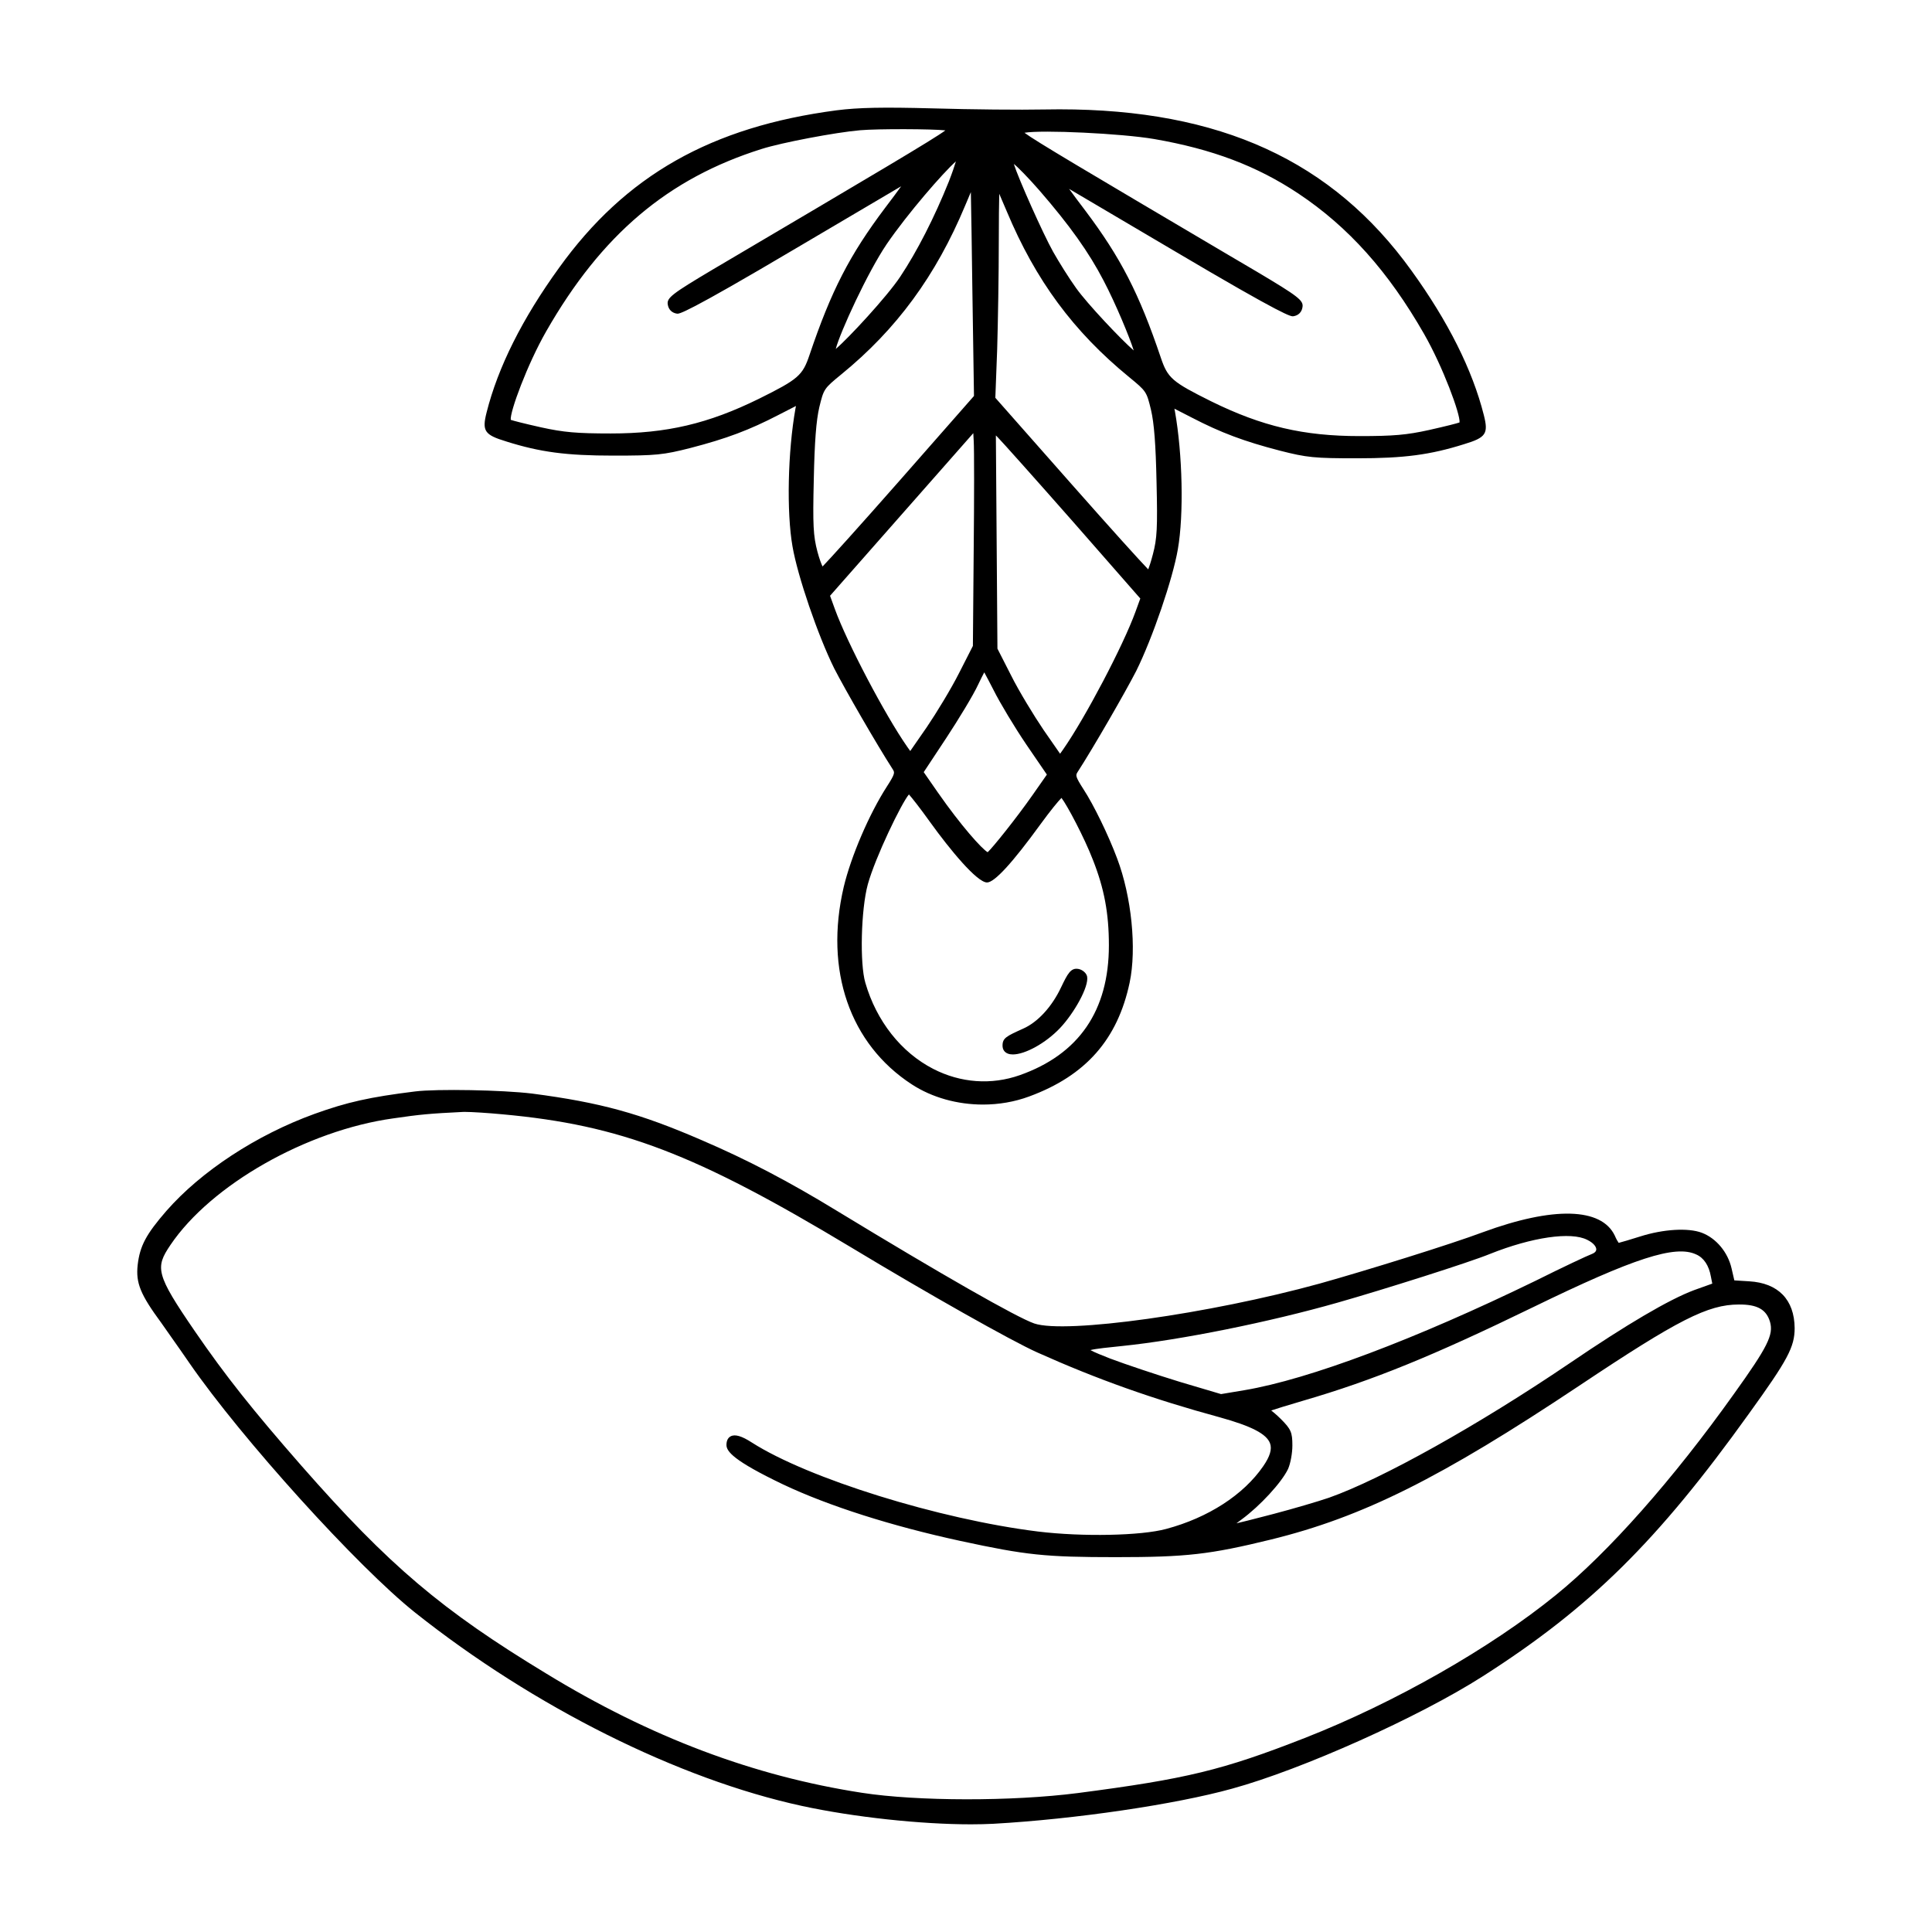
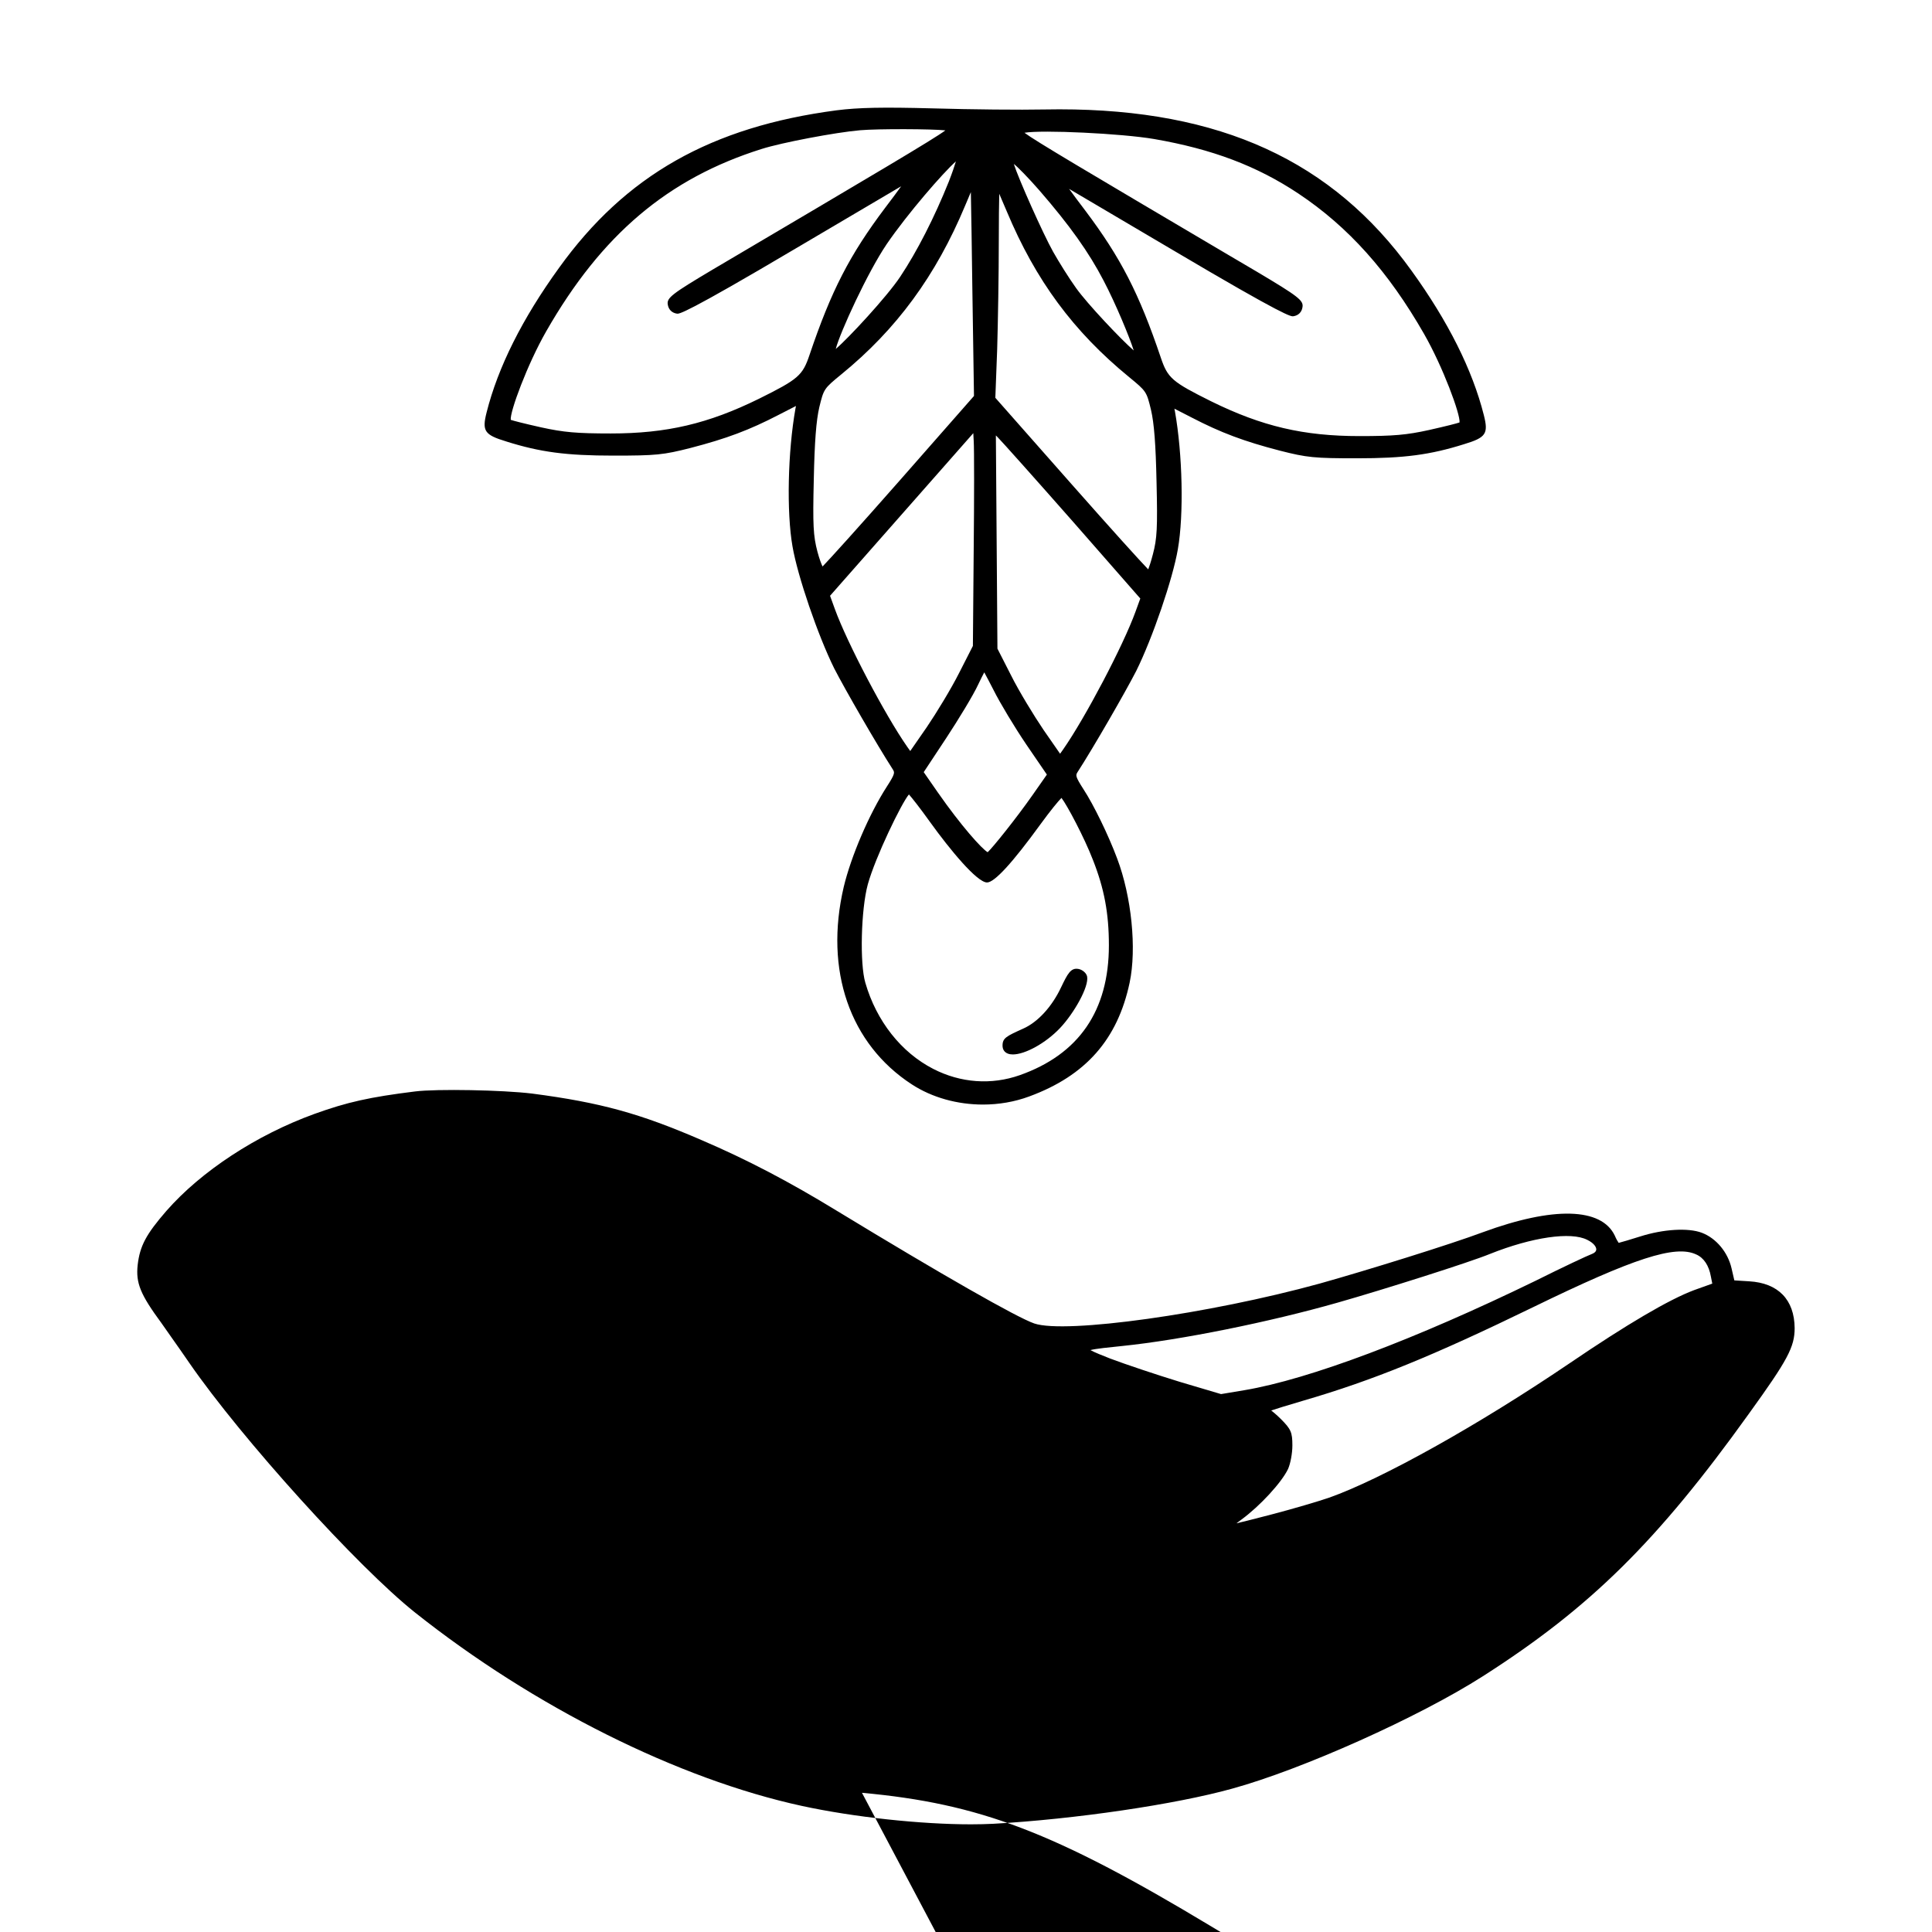
<svg xmlns="http://www.w3.org/2000/svg" fill="#000000" width="800px" height="800px" version="1.1" viewBox="144 144 512 512">
-   <path d="m607.55 483.56-3.934-0.246-0.73-3.16c-0.977-4.297-4.074-8.012-7.891-9.461-3.621-1.359-10.191-0.969-16.344 0.988-2.711 0.863-4.953 1.508-5.684 1.691-0.227-0.312-0.641-0.992-1.043-1.945-3.551-7.41-16.27-7.738-34.926-0.883-8.531 3.199-30.918 10.156-43.262 13.613-29.234 8.051-67.391 13.387-75.641 10.578-4.5-1.523-24.484-12.93-52.164-29.766-12.848-7.856-23.949-13.66-35.996-18.824-16.34-7.082-26.828-9.969-44.891-12.332-7.863-0.961-25.258-1.281-31.02-0.57-12.062 1.496-18.051 2.836-26.719 5.965-15.348 5.57-30 15.18-39.211 25.699-5.379 6.195-7.023 9.273-7.609 14.328-0.523 4.781 0.711 7.801 6.273 15.359 0.66 0.945 1.543 2.203 2.504 3.566 1.648 2.336 3.543 5.019 4.988 7.141 13.805 19.977 44.523 53.926 59.75 66.043 31.441 24.98 69.773 44.141 102.52 51.246 13.77 2.988 31.535 4.875 44.777 4.875 2.117 0 4.109-0.051 5.965-0.145 21.637-1.215 48.238-5.129 63.254-9.305 18.523-5.078 49.574-18.992 66.441-29.785 28.457-18.176 46.25-35.734 70.512-69.57 10.316-14.293 12.133-17.688 12.133-22.715-0.074-7.539-4.363-11.938-12.055-12.387zm-235.12 135.55c-28.758-4.434-56.125-14.766-83.652-31.594-27.746-16.812-41.68-28.641-64.844-55.02-13.105-14.973-20.242-23.977-28.285-35.691-10.43-15.199-10.527-16.855-6.5-22.848 10.766-15.973 36.168-30.406 59.086-33.578 7.176-1.047 9.582-1.266 18.414-1.703 0.133-0.004 0.297-0.012 0.492-0.012 1.805 0 6.211 0.277 10.102 0.648h0.004c31.215 2.856 51.047 10.43 92.258 35.227 20.469 12.352 42.629 24.863 49.398 27.879 15.855 7.113 30.754 12.402 48.289 17.168 8.469 2.344 12.473 4.414 13.383 6.926 0.555 1.531-0.02 3.457-1.812 6.051-5.215 7.586-14.586 13.645-25.703 16.617-6.621 1.809-22.168 2.125-33.961 0.691-26.191-3.238-60.926-14.043-75.844-23.582-2.695-1.742-4.492-2.277-5.648-1.633-0.5 0.273-1.09 0.883-1.09 2.266 0 1.707 1.82 4.156 15 10.465 12.062 5.703 28.746 11.023 46.984 14.973 17.461 3.777 22.465 4.301 41.203 4.301 18.715 0 24.863-0.695 41.082-4.66 24.344-5.981 44.969-16.27 81.75-40.789 26.184-17.48 34.086-21.504 42.273-21.504 4.883-0.039 7.289 1.316 8.258 4.594 0.988 3.414-0.613 6.621-9.523 19.055-16.117 22.641-33.312 42.074-47.188 53.312-17.301 14.078-42.82 28.613-66.609 37.926-21.754 8.516-31.312 10.832-60.133 14.586-17.375 2.227-42.492 2.199-57.184-0.07zm220.54-133.22c-6.641 2.484-17.766 9.02-33.066 19.426-24.129 16.355-49.73 30.656-63.707 35.594-2.977 1.02-9.523 2.934-14.574 4.266l-2.664 0.691c-3.18 0.82-5.691 1.473-7.289 1.828 0.172-0.133 0.352-0.266 0.527-0.398l0.855-0.637c4.84-3.547 10.59-9.777 12.297-13.367 0.641-1.438 1.145-4.172 1.145-6.231 0-3.473-0.371-4.328-3.074-7.027-0.086-0.082-1.359-1.355-2.535-2.238 1.273-0.43 3.769-1.215 8.629-2.644 18.309-5.34 34.215-11.812 60.789-24.742 26.738-13.02 37.648-16.551 43.172-13.98l0.016 0.004c2.035 0.891 3.391 2.922 3.914 5.879l0.367 1.859zm-27.117-9.566c-1.023 0.363-7.738 3.508-14.918 7.098-31.91 15.527-60.008 26.094-77.098 28.984l-6.246 1.043-10.891-3.231c-6.231-1.91-14.539-4.691-18.504-6.191-1.828-0.719-4.211-1.656-5.223-2.238 1.379-0.371 4.969-0.734 8.457-1.09 15.445-1.582 38.949-6.316 57.156-11.516 12.035-3.426 34.891-10.664 40.254-12.871 11.129-4.449 21.496-5.961 25.785-3.742l0.016 0.004c1.805 0.883 2.414 1.934 2.387 2.562-0.035 0.629-0.664 0.996-1.176 1.188zm-156.17-55.242c0-2.004 1.047-2.484 5.441-4.473 3.91-1.719 7.688-5.848 10.121-11.055 1.664-3.457 2.516-5.133 4.516-4.777h0.012c1.098 0.195 2.117 1.078 2.324 2.004 0.523 2.731-3.512 9.793-7.184 13.672-3.828 4.031-9.273 6.984-12.5 6.984-0.508 0-0.953-0.074-1.34-0.227-0.902-0.355-1.391-1.113-1.391-2.129zm-131.52-160.09c9.008 2.836 15.914 3.75 28.418 3.75 11.297 0 13.199-0.191 20.391-2.023 9.527-2.469 15.637-4.762 23.352-8.766l4.613-2.363-0.133 0.695c-2.031 11.387-2.379 27.426-0.785 36.52 1.352 7.871 6.723 23.578 11.059 32.336 2.836 5.527 11.352 20.297 15.516 26.746 0.52 0.84 0.672 1.094-1.562 4.551-4.691 7.281-9.5 18.484-11.445 26.648-5.144 22.016 1.594 41.559 18.02 52.266 5.41 3.535 12.141 5.367 18.887 5.367 4.188 0 8.379-0.707 12.27-2.152 14.965-5.516 23.41-15.105 26.602-30.172 1.898-8.977 0.504-22.812-3.316-32.895-2.297-6.16-6.219-14.223-8.922-18.348-2.227-3.457-2.07-3.707-1.57-4.535 4.188-6.465 12.695-21.242 15.531-26.766 4.336-8.746 9.715-24.453 11.055-32.324 1.594-9.09 1.25-25.129-0.781-36.531l-0.133-0.691 4.606 2.363c7.715 4 13.824 6.297 23.363 8.766 7.188 1.832 9.094 2.019 20.391 2.019 12.496 0 19.406-0.91 28.41-3.742 5.793-1.754 6.481-2.754 5.231-7.688-3.023-11.996-9.477-24.883-19.18-38.301-20.938-29.109-50.652-42.75-93.301-42.75-1.316 0-2.641 0.012-3.977 0.039-6.324 0.133-19.316 0.012-29.582-0.289-13.27-0.352-19.695-0.223-25.453 0.508h-0.004c-33.297 4.379-56 17.27-73.602 41.773-9.719 13.43-16.172 26.32-19.184 38.301-1.25 4.93-0.566 5.938 5.219 7.688zm54.941-45.695c-11.07 6.578-12.434 7.637-12.141 9.391 0.191 1.328 1.098 2.238 2.434 2.43 0.605 0.074 1.805 0.297 31.887-17.516 12.27-7.25 22.672-13.383 27.539-16.242-1.066 1.48-2.543 3.477-4.258 5.719-9.43 12.523-14.297 21.996-20.031 38.969-1.84 5.473-2.969 6.449-13.391 11.621-13.457 6.621-24.469 9.203-39.277 9.203-9.039 0-12.488-0.309-18.465-1.621-4.68-1.047-7.367-1.75-8.047-1.988-0.273-2.074 4.402-14.738 9.391-23.453 14.66-25.625 32.27-40.527 57.102-48.336 5.231-1.672 19.625-4.41 26.102-4.961 4.648-0.406 19.211-0.359 22.586 0.039-3.293 2.438-18.289 11.289-61.43 36.746zm26.555 55.836c0.211-10.125 0.641-15.703 1.473-19.25 1.176-4.828 1.23-4.906 5.809-8.66 14.652-11.945 25.086-26.168 32.844-44.762 0.562-1.371 1.078-2.574 1.5-3.547 0.102 4.648 0.246 14.152 0.398 25.684l0.43 28.336-19.938 22.691c-10.73 12.188-18.402 20.668-20.191 22.5-0.324-0.656-0.84-1.988-1.355-3.918-1.105-4.18-1.258-7.027-0.969-19.074zm35.789-79.016c-3.836 9.551-8.418 18.523-12.914 25.266-3.492 5.246-13.793 16.359-17.051 19.094 1.133-4.394 8.434-20.312 13.523-27.816 5.535-8.082 14.977-18.953 18.32-21.895-0.34 1.148-0.957 2.973-1.879 5.352zm6.484 66.676 0.109 2.019c0.141 2.137 0.141 15.242-0.004 29.207l-0.211 25.16-3.633 7.129c-2.062 4.117-6.062 10.68-8.586 14.395l-4.383 6.324-0.797-1.117c-5.91-8.473-15.949-27.582-19.184-36.516l-1.273-3.508zm-11.461 103.05c5.316 7.391 12.461 16.02 15.105 16.02 1.969 0 6.734-5.195 14.172-15.441 2.656-3.648 4.715-6.133 5.551-6.969 1.457 1.84 6.082 10.559 8.34 16.438 3.004 7.609 4.227 14.168 4.227 22.633 0 17.301-7.945 28.875-23.617 34.406-7.551 2.66-15.695 2.062-22.949-1.672-8.5-4.367-15.043-12.688-17.977-22.812-1.508-5.074-1.152-19.445 0.648-26.062 1.988-7.203 8.938-21.562 10.902-23.852 0.828 0.926 2.914 3.559 5.598 7.312zm34.461-18.094-4.383-6.316c-2.535-3.738-6.539-10.309-8.586-14.41l-3.633-7.125-0.414-56.504 0.48 0.48c0.969 0.961 9.895 10.949 19.957 22.375l17.836 20.363-1.273 3.5c-3.234 8.926-13.273 28.035-19.18 36.508zm-7.34 11.012c-4.219 6.027-10.434 13.766-11.848 15.086-1.516-0.84-7.031-6.988-13.176-15.793l-3.773-5.43 5.992-9.07c3.176-4.82 7.184-11.406 8.41-14.082 0.672-1.414 1.246-2.559 1.641-3.293 0.535 0.977 1.41 2.629 2.492 4.742 1.672 3.352 5.562 9.824 8.688 14.434l5.414 7.918zm103.81-122.25c4.984 8.707 9.652 21.352 9.391 23.441-0.742 0.262-3.422 0.957-8.047 1.996-5.977 1.32-9.426 1.621-18.465 1.621-14.809 0-25.824-2.578-39.281-9.199-10.418-5.18-11.547-6.156-13.387-11.629-5.738-16.977-10.602-26.445-20.035-38.977-1.707-2.231-3.184-4.227-4.254-5.707 4.914 2.883 15.586 9.176 27.531 16.238 30.062 17.793 31.277 17.602 31.902 17.512 1.324-0.191 2.227-1.094 2.414-2.41 0.301-1.773-1.059-2.832-12.133-9.418l-7.492-4.41c-37.875-22.363-51.086-30.164-54.055-32.387 4.625-0.812 25.695 0.176 34.414 1.668 15.391 2.672 27.172 7.125 38.184 14.445 13.242 8.828 23.832 20.652 33.312 37.215zm-84.945-14.156c3.246 6.188 6.906 15.047 7.992 18.523-3.356-2.898-12.359-12.43-15.27-16.535-1.898-2.629-4.59-6.961-6.098-9.633-2.637-4.707-9.141-19.25-10.41-23.262 0.855 0.613 3.894 3.703 6.758 6.992 8.051 9.285 13.148 16.434 17.027 23.914zm12.559 34.223c0.84 3.566 1.27 9.148 1.48 19.262 0.289 12.043 0.137 14.895-0.973 19.062-0.492 1.891-0.938 3.238-1.23 3.988-2.168-2.231-9.742-10.602-20.242-22.496l-20.277-22.973 0.488-12.914c0.203-6.926 0.43-19.93 0.43-28.859 0-5.445 0.055-9.691 0.117-12.293 0.543 1.246 1.238 2.856 1.996 4.664 7.656 18.277 17.652 31.82 32.41 43.902 4.582 3.762 4.637 3.84 5.801 8.656z" />
+   <path d="m607.55 483.56-3.934-0.246-0.73-3.16c-0.977-4.297-4.074-8.012-7.891-9.461-3.621-1.359-10.191-0.969-16.344 0.988-2.711 0.863-4.953 1.508-5.684 1.691-0.227-0.312-0.641-0.992-1.043-1.945-3.551-7.41-16.27-7.738-34.926-0.883-8.531 3.199-30.918 10.156-43.262 13.613-29.234 8.051-67.391 13.387-75.641 10.578-4.5-1.523-24.484-12.93-52.164-29.766-12.848-7.856-23.949-13.66-35.996-18.824-16.34-7.082-26.828-9.969-44.891-12.332-7.863-0.961-25.258-1.281-31.02-0.57-12.062 1.496-18.051 2.836-26.719 5.965-15.348 5.57-30 15.18-39.211 25.699-5.379 6.195-7.023 9.273-7.609 14.328-0.523 4.781 0.711 7.801 6.273 15.359 0.66 0.945 1.543 2.203 2.504 3.566 1.648 2.336 3.543 5.019 4.988 7.141 13.805 19.977 44.523 53.926 59.75 66.043 31.441 24.98 69.773 44.141 102.52 51.246 13.77 2.988 31.535 4.875 44.777 4.875 2.117 0 4.109-0.051 5.965-0.145 21.637-1.215 48.238-5.129 63.254-9.305 18.523-5.078 49.574-18.992 66.441-29.785 28.457-18.176 46.25-35.734 70.512-69.57 10.316-14.293 12.133-17.688 12.133-22.715-0.074-7.539-4.363-11.938-12.055-12.387zm-235.12 135.55h0.004c31.215 2.856 51.047 10.43 92.258 35.227 20.469 12.352 42.629 24.863 49.398 27.879 15.855 7.113 30.754 12.402 48.289 17.168 8.469 2.344 12.473 4.414 13.383 6.926 0.555 1.531-0.02 3.457-1.812 6.051-5.215 7.586-14.586 13.645-25.703 16.617-6.621 1.809-22.168 2.125-33.961 0.691-26.191-3.238-60.926-14.043-75.844-23.582-2.695-1.742-4.492-2.277-5.648-1.633-0.5 0.273-1.09 0.883-1.09 2.266 0 1.707 1.82 4.156 15 10.465 12.062 5.703 28.746 11.023 46.984 14.973 17.461 3.777 22.465 4.301 41.203 4.301 18.715 0 24.863-0.695 41.082-4.66 24.344-5.981 44.969-16.27 81.75-40.789 26.184-17.48 34.086-21.504 42.273-21.504 4.883-0.039 7.289 1.316 8.258 4.594 0.988 3.414-0.613 6.621-9.523 19.055-16.117 22.641-33.312 42.074-47.188 53.312-17.301 14.078-42.82 28.613-66.609 37.926-21.754 8.516-31.312 10.832-60.133 14.586-17.375 2.227-42.492 2.199-57.184-0.07zm220.54-133.22c-6.641 2.484-17.766 9.02-33.066 19.426-24.129 16.355-49.73 30.656-63.707 35.594-2.977 1.02-9.523 2.934-14.574 4.266l-2.664 0.691c-3.18 0.82-5.691 1.473-7.289 1.828 0.172-0.133 0.352-0.266 0.527-0.398l0.855-0.637c4.84-3.547 10.59-9.777 12.297-13.367 0.641-1.438 1.145-4.172 1.145-6.231 0-3.473-0.371-4.328-3.074-7.027-0.086-0.082-1.359-1.355-2.535-2.238 1.273-0.43 3.769-1.215 8.629-2.644 18.309-5.34 34.215-11.812 60.789-24.742 26.738-13.02 37.648-16.551 43.172-13.98l0.016 0.004c2.035 0.891 3.391 2.922 3.914 5.879l0.367 1.859zm-27.117-9.566c-1.023 0.363-7.738 3.508-14.918 7.098-31.91 15.527-60.008 26.094-77.098 28.984l-6.246 1.043-10.891-3.231c-6.231-1.91-14.539-4.691-18.504-6.191-1.828-0.719-4.211-1.656-5.223-2.238 1.379-0.371 4.969-0.734 8.457-1.09 15.445-1.582 38.949-6.316 57.156-11.516 12.035-3.426 34.891-10.664 40.254-12.871 11.129-4.449 21.496-5.961 25.785-3.742l0.016 0.004c1.805 0.883 2.414 1.934 2.387 2.562-0.035 0.629-0.664 0.996-1.176 1.188zm-156.17-55.242c0-2.004 1.047-2.484 5.441-4.473 3.91-1.719 7.688-5.848 10.121-11.055 1.664-3.457 2.516-5.133 4.516-4.777h0.012c1.098 0.195 2.117 1.078 2.324 2.004 0.523 2.731-3.512 9.793-7.184 13.672-3.828 4.031-9.273 6.984-12.5 6.984-0.508 0-0.953-0.074-1.34-0.227-0.902-0.355-1.391-1.113-1.391-2.129zm-131.52-160.09c9.008 2.836 15.914 3.75 28.418 3.75 11.297 0 13.199-0.191 20.391-2.023 9.527-2.469 15.637-4.762 23.352-8.766l4.613-2.363-0.133 0.695c-2.031 11.387-2.379 27.426-0.785 36.52 1.352 7.871 6.723 23.578 11.059 32.336 2.836 5.527 11.352 20.297 15.516 26.746 0.52 0.84 0.672 1.094-1.562 4.551-4.691 7.281-9.5 18.484-11.445 26.648-5.144 22.016 1.594 41.559 18.02 52.266 5.41 3.535 12.141 5.367 18.887 5.367 4.188 0 8.379-0.707 12.27-2.152 14.965-5.516 23.41-15.105 26.602-30.172 1.898-8.977 0.504-22.812-3.316-32.895-2.297-6.16-6.219-14.223-8.922-18.348-2.227-3.457-2.07-3.707-1.57-4.535 4.188-6.465 12.695-21.242 15.531-26.766 4.336-8.746 9.715-24.453 11.055-32.324 1.594-9.09 1.25-25.129-0.781-36.531l-0.133-0.691 4.606 2.363c7.715 4 13.824 6.297 23.363 8.766 7.188 1.832 9.094 2.019 20.391 2.019 12.496 0 19.406-0.91 28.41-3.742 5.793-1.754 6.481-2.754 5.231-7.688-3.023-11.996-9.477-24.883-19.18-38.301-20.938-29.109-50.652-42.75-93.301-42.75-1.316 0-2.641 0.012-3.977 0.039-6.324 0.133-19.316 0.012-29.582-0.289-13.27-0.352-19.695-0.223-25.453 0.508h-0.004c-33.297 4.379-56 17.27-73.602 41.773-9.719 13.43-16.172 26.32-19.184 38.301-1.25 4.93-0.566 5.938 5.219 7.688zm54.941-45.695c-11.07 6.578-12.434 7.637-12.141 9.391 0.191 1.328 1.098 2.238 2.434 2.43 0.605 0.074 1.805 0.297 31.887-17.516 12.27-7.25 22.672-13.383 27.539-16.242-1.066 1.48-2.543 3.477-4.258 5.719-9.43 12.523-14.297 21.996-20.031 38.969-1.84 5.473-2.969 6.449-13.391 11.621-13.457 6.621-24.469 9.203-39.277 9.203-9.039 0-12.488-0.309-18.465-1.621-4.68-1.047-7.367-1.75-8.047-1.988-0.273-2.074 4.402-14.738 9.391-23.453 14.66-25.625 32.27-40.527 57.102-48.336 5.231-1.672 19.625-4.41 26.102-4.961 4.648-0.406 19.211-0.359 22.586 0.039-3.293 2.438-18.289 11.289-61.43 36.746zm26.555 55.836c0.211-10.125 0.641-15.703 1.473-19.25 1.176-4.828 1.23-4.906 5.809-8.66 14.652-11.945 25.086-26.168 32.844-44.762 0.562-1.371 1.078-2.574 1.5-3.547 0.102 4.648 0.246 14.152 0.398 25.684l0.43 28.336-19.938 22.691c-10.73 12.188-18.402 20.668-20.191 22.5-0.324-0.656-0.84-1.988-1.355-3.918-1.105-4.18-1.258-7.027-0.969-19.074zm35.789-79.016c-3.836 9.551-8.418 18.523-12.914 25.266-3.492 5.246-13.793 16.359-17.051 19.094 1.133-4.394 8.434-20.312 13.523-27.816 5.535-8.082 14.977-18.953 18.32-21.895-0.34 1.148-0.957 2.973-1.879 5.352zm6.484 66.676 0.109 2.019c0.141 2.137 0.141 15.242-0.004 29.207l-0.211 25.16-3.633 7.129c-2.062 4.117-6.062 10.68-8.586 14.395l-4.383 6.324-0.797-1.117c-5.91-8.473-15.949-27.582-19.184-36.516l-1.273-3.508zm-11.461 103.05c5.316 7.391 12.461 16.02 15.105 16.02 1.969 0 6.734-5.195 14.172-15.441 2.656-3.648 4.715-6.133 5.551-6.969 1.457 1.84 6.082 10.559 8.34 16.438 3.004 7.609 4.227 14.168 4.227 22.633 0 17.301-7.945 28.875-23.617 34.406-7.551 2.66-15.695 2.062-22.949-1.672-8.5-4.367-15.043-12.688-17.977-22.812-1.508-5.074-1.152-19.445 0.648-26.062 1.988-7.203 8.938-21.562 10.902-23.852 0.828 0.926 2.914 3.559 5.598 7.312zm34.461-18.094-4.383-6.316c-2.535-3.738-6.539-10.309-8.586-14.41l-3.633-7.125-0.414-56.504 0.48 0.48c0.969 0.961 9.895 10.949 19.957 22.375l17.836 20.363-1.273 3.5c-3.234 8.926-13.273 28.035-19.18 36.508zm-7.34 11.012c-4.219 6.027-10.434 13.766-11.848 15.086-1.516-0.84-7.031-6.988-13.176-15.793l-3.773-5.43 5.992-9.07c3.176-4.82 7.184-11.406 8.41-14.082 0.672-1.414 1.246-2.559 1.641-3.293 0.535 0.977 1.41 2.629 2.492 4.742 1.672 3.352 5.562 9.824 8.688 14.434l5.414 7.918zm103.81-122.25c4.984 8.707 9.652 21.352 9.391 23.441-0.742 0.262-3.422 0.957-8.047 1.996-5.977 1.32-9.426 1.621-18.465 1.621-14.809 0-25.824-2.578-39.281-9.199-10.418-5.18-11.547-6.156-13.387-11.629-5.738-16.977-10.602-26.445-20.035-38.977-1.707-2.231-3.184-4.227-4.254-5.707 4.914 2.883 15.586 9.176 27.531 16.238 30.062 17.793 31.277 17.602 31.902 17.512 1.324-0.191 2.227-1.094 2.414-2.41 0.301-1.773-1.059-2.832-12.133-9.418l-7.492-4.41c-37.875-22.363-51.086-30.164-54.055-32.387 4.625-0.812 25.695 0.176 34.414 1.668 15.391 2.672 27.172 7.125 38.184 14.445 13.242 8.828 23.832 20.652 33.312 37.215zm-84.945-14.156c3.246 6.188 6.906 15.047 7.992 18.523-3.356-2.898-12.359-12.43-15.27-16.535-1.898-2.629-4.59-6.961-6.098-9.633-2.637-4.707-9.141-19.25-10.41-23.262 0.855 0.613 3.894 3.703 6.758 6.992 8.051 9.285 13.148 16.434 17.027 23.914zm12.559 34.223c0.84 3.566 1.27 9.148 1.48 19.262 0.289 12.043 0.137 14.895-0.973 19.062-0.492 1.891-0.938 3.238-1.23 3.988-2.168-2.231-9.742-10.602-20.242-22.496l-20.277-22.973 0.488-12.914c0.203-6.926 0.43-19.93 0.43-28.859 0-5.445 0.055-9.691 0.117-12.293 0.543 1.246 1.238 2.856 1.996 4.664 7.656 18.277 17.652 31.82 32.41 43.902 4.582 3.762 4.637 3.84 5.801 8.656z" />
</svg>